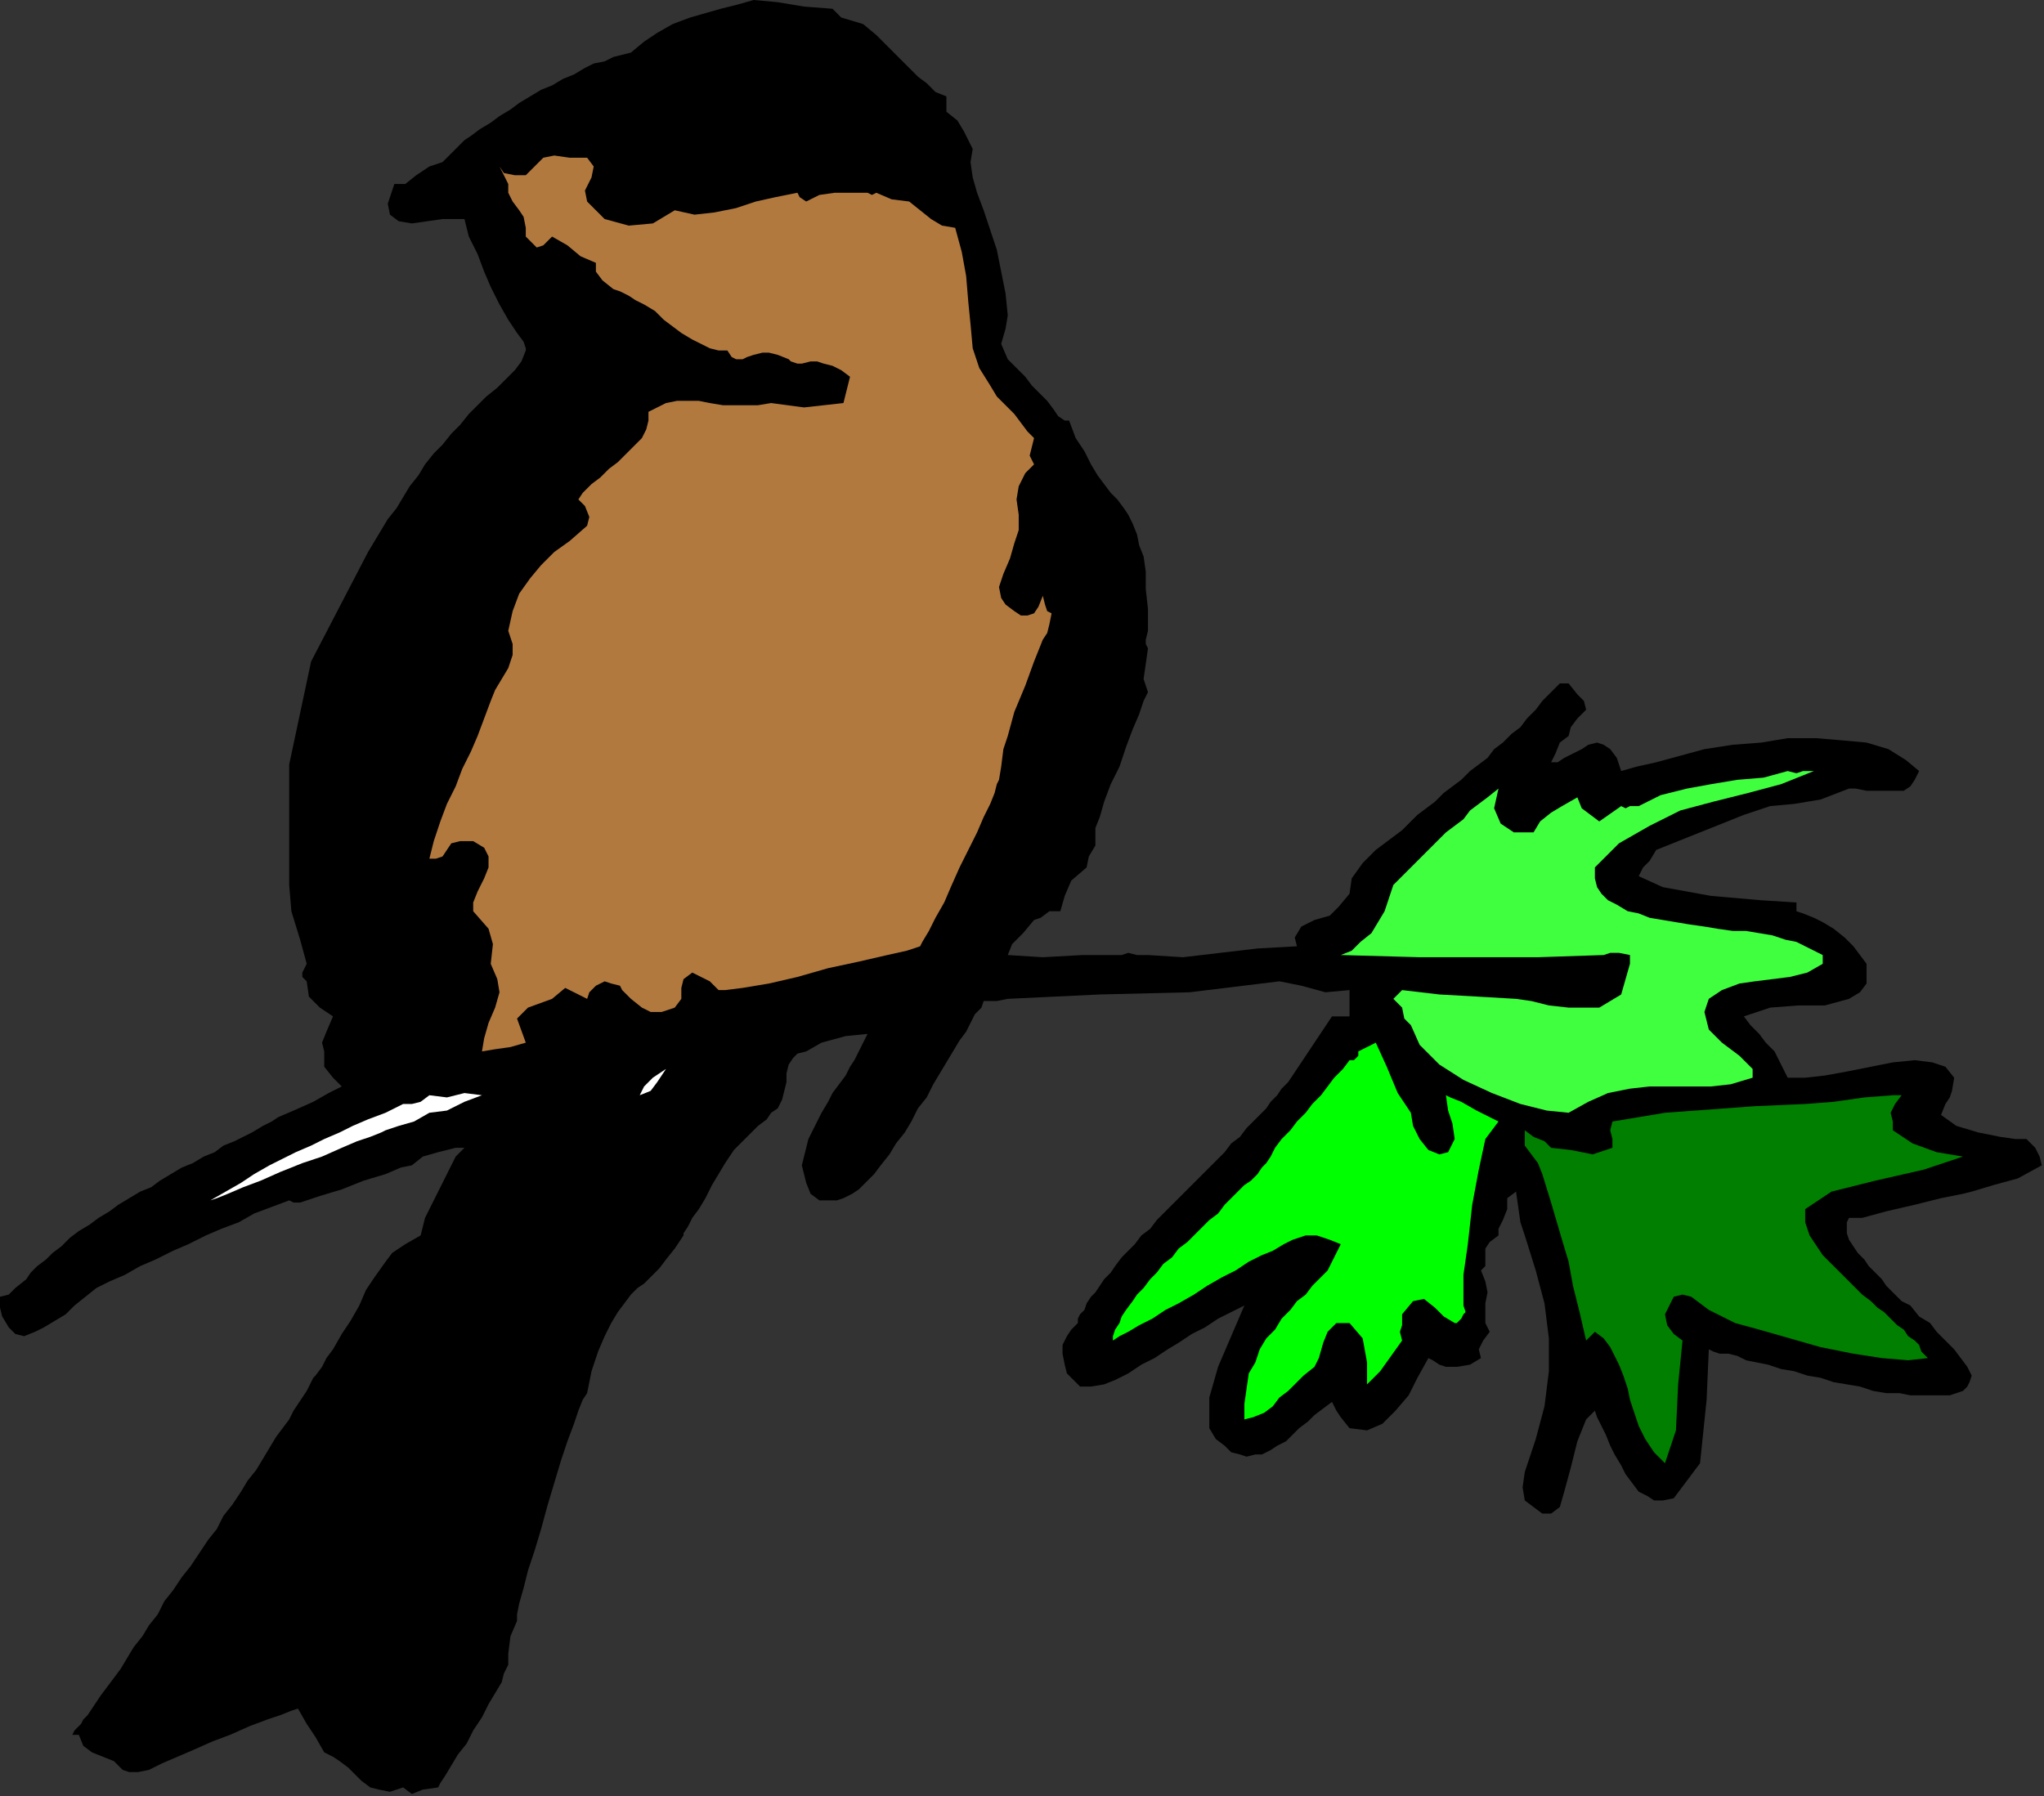
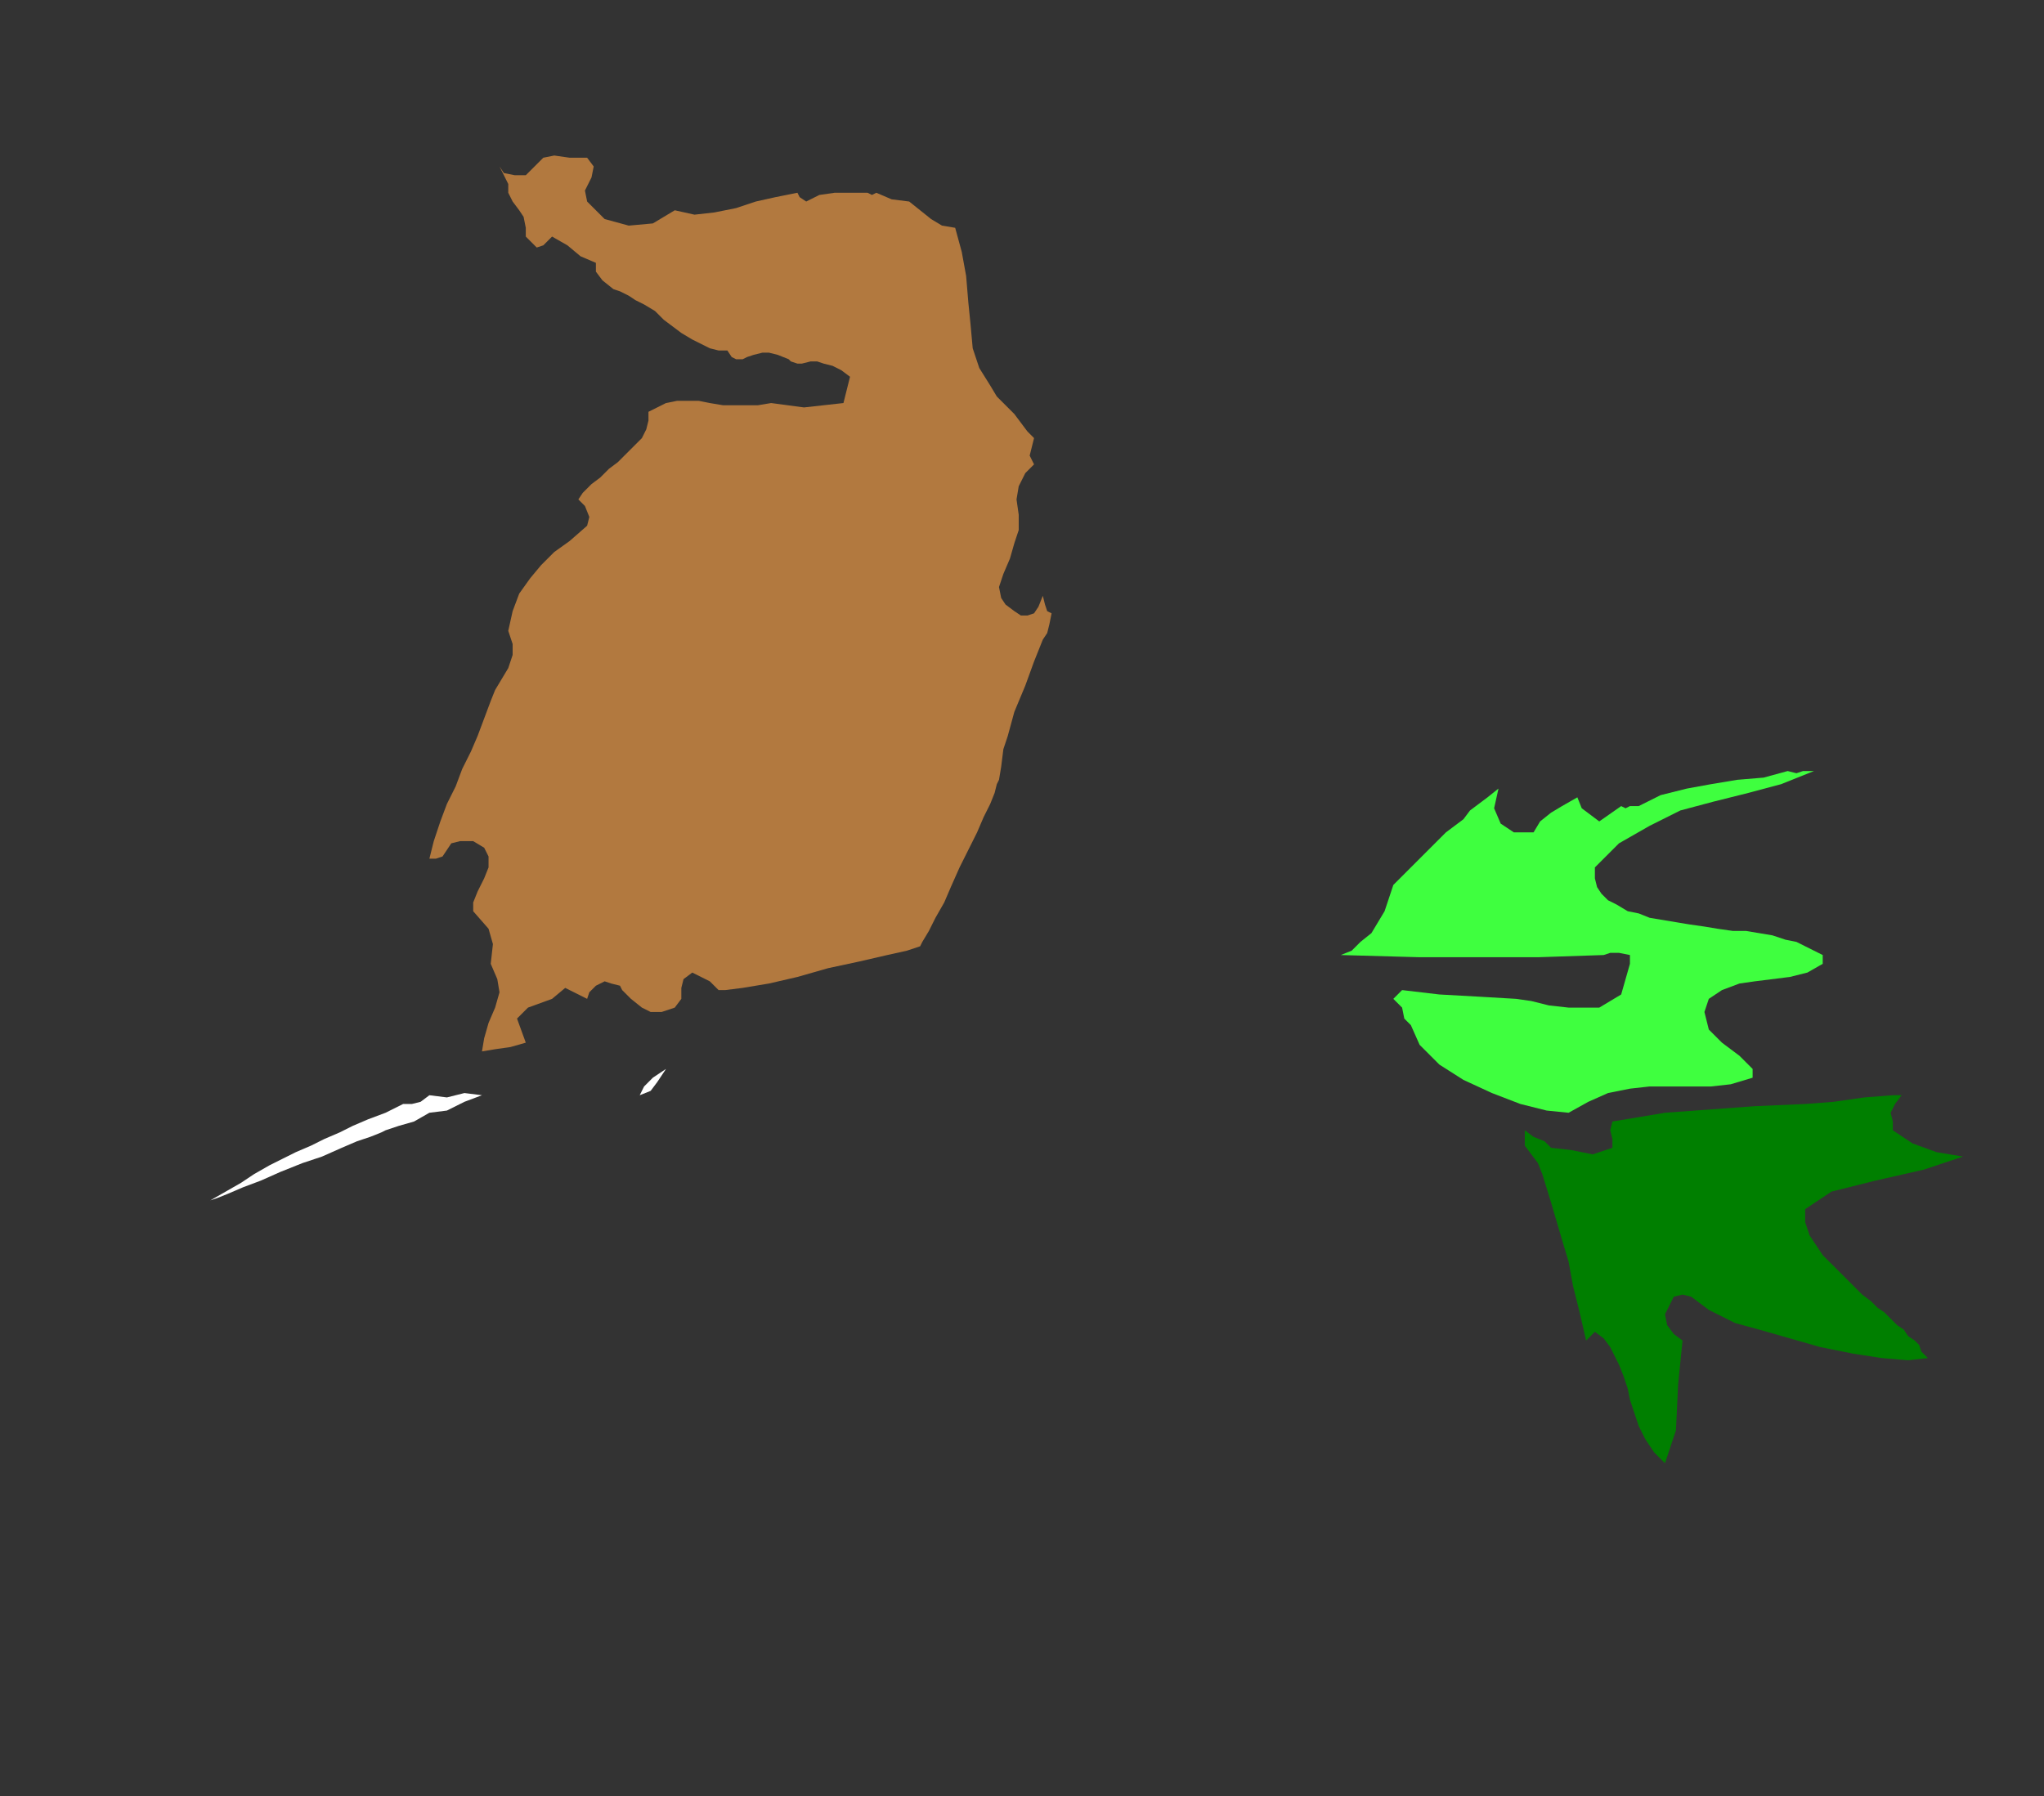
<svg xmlns="http://www.w3.org/2000/svg" xmlns:ns1="http://sodipodi.sourceforge.net/DTD/sodipodi-0.dtd" xmlns:ns2="http://www.inkscape.org/namespaces/inkscape" version="1.0" width="157.988mm" height="138.853mm" id="svg19" ns1:docname="ANSSG045.WMF">
  <rect width="100%" height="100%" fill="#333333" stroke="none" />
  <ns1:namedview pagecolor="#ffffff" bordercolor="#666666" borderopacity="1" objecttolerance="10" gridtolerance="10" guidetolerance="10" ns2:pageopacity="0" ns2:pageshadow="2" ns2:window-width="640" ns2:window-height="480" id="namedview21" />
  <defs id="defs3">
    <pattern id="WMFhbasepattern" patternUnits="userSpaceOnUse" width="6" height="6" x="0" y="0" />
  </defs>
-   <path style="fill:#000000;fill-rule:evenodd;fill-opacity:1;stroke:none;" d="  M 243.2,2.56   L 245.76,5.12   L 252.16,7.04   L 256,10.24   L 256,10.24   L 258.56,12.8   L 261.12,15.36   L 263.04,17.28   L 265.6,19.84   L 268.16,22.4   L 270.72,24.32   L 273.28,26.88   L 276.48,28.16   L 276.48,28.16   L 276.48,32.64   L 279.68,35.2   L 281.6,38.4   L 281.6,38.4   L 281.6,38.4   L 284.16,43.52   L 283.52,47.36   L 284.16,51.84   L 285.44,56.32   L 287.36,61.44   L 289.28,67.2   L 291.2,72.96   L 292.48,79.36   L 293.76,85.76   L 294.4,92.16   L 294.4,92.16   L 293.76,96   L 292.48,100.48   L 294.4,104.96   L 294.4,104.96   L 295.68,106.24   L 297.6,108.16   L 299.52,110.08   L 301.44,112.64   L 304,115.2   L 305.92,117.12   L 307.84,119.68   L 309.12,121.6   L 311.04,122.88   L 312.32,122.88   L 312.32,122.88   L 314.24,128   L 316.8,131.84   L 318.72,135.68   L 320.64,138.88   L 322.56,141.44   L 324.48,144   L 326.4,145.92   L 328.32,148.48   L 329.6,150.4   L 330.88,152.96   L 332.16,156.16   L 332.8,159.36   L 334.08,162.56   L 334.72,167.04   L 334.72,172.16   L 335.36,177.92   L 335.36,184.32   L 335.36,184.32   L 334.72,186.88   L 334.72,188.16   L 335.36,189.44   L 335.36,189.44   L 334.72,193.92   L 334.08,198.4   L 335.36,202.24   L 335.36,202.24   L 334.08,204.8   L 332.8,208.64   L 330.88,213.12   L 328.96,218.24   L 327.04,224   L 324.48,229.12   L 322.56,234.24   L 321.28,238.72   L 320,241.92   L 320,243.2   L 320,243.2   L 320,247.04   L 318.08,250.24   L 317.44,253.44   L 317.44,253.44   L 312.96,257.28   L 311.04,261.76   L 309.76,266.24   L 309.76,266.24   L 306.56,266.24   L 304,268.16   L 302.08,268.8   L 302.08,268.8   L 298.88,272.64   L 295.68,275.84   L 294.4,279.04   L 294.4,279.04   L 304.64,279.68   L 316.16,279.04   L 327.68,279.04   L 327.68,279.04   L 329.6,278.4   L 332.16,279.04   L 335.36,279.04   L 335.36,279.04   L 345.6,279.68   L 356.48,278.4   L 367.36,277.12   L 378.88,276.48   L 378.88,276.48   L 378.24,273.92   L 380.16,270.72   L 384,268.8   L 384,268.8   L 388.48,267.52   L 391.04,264.96   L 394.24,261.12   L 394.24,261.12   L 394.88,256.64   L 398.08,252.16   L 401.92,248.32   L 401.92,248.32   L 404.48,246.4   L 407.04,244.48   L 409.6,242.56   L 412.16,240   L 414.08,238.08   L 416.64,236.16   L 419.2,234.24   L 421.76,231.68   L 424.32,229.76   L 426.88,227.84   L 429.44,225.28   L 432,223.36   L 434.56,221.44   L 436.48,218.88   L 439.04,216.96   L 441.6,214.4   L 444.16,212.48   L 446.08,209.92   L 448.64,207.36   L 450.56,204.8   L 453.12,202.24   L 455.68,199.68   L 455.68,199.68   L 458.24,199.68   L 460.8,202.88   L 462.72,204.8   L 463.36,207.36   L 463.36,207.36   L 460.8,209.92   L 458.88,212.48   L 458.24,215.04   L 458.24,215.04   L 455.68,216.96   L 454.4,220.16   L 453.12,222.72   L 453.12,222.72   L 455.04,222.72   L 456.96,221.44   L 459.52,220.16   L 462.08,218.88   L 464,217.6   L 466.56,216.96   L 468.48,217.6   L 470.4,218.88   L 472.32,221.44   L 473.6,225.28   L 473.6,225.28   L 478.08,224   L 483.84,222.72   L 490.88,220.8   L 497.92,218.88   L 506.24,217.6   L 514.56,216.96   L 522.24,215.68   L 530.56,215.68   L 538.24,216.32   L 545.28,216.96   L 551.68,218.88   L 556.8,222.08   L 560.64,225.28   L 560.64,225.28   L 559.36,227.84   L 558.08,229.76   L 556.16,231.04   L 553.6,231.04   L 551.04,231.04   L 547.84,231.04   L 545.28,231.04   L 542.08,230.4   L 540.16,230.4   L 540.16,230.4   L 531.84,233.6   L 524.16,234.88   L 517.12,235.52   L 517.12,235.52   L 509.44,238.08   L 503.04,240.64   L 496.64,243.2   L 490.24,245.76   L 483.84,248.32   L 483.84,248.32   L 481.92,251.52   L 480,253.44   L 478.72,256   L 478.72,256   L 485.76,259.2   L 499.84,261.76   L 514.56,263.04   L 524.8,263.68   L 524.8,263.68   L 524.8,266.24   L 526.72,266.88   L 529.92,268.16   L 532.48,269.44   L 535.68,271.36   L 538.88,273.92   L 541.44,276.48   L 543.36,279.04   L 545.28,281.6   L 545.28,284.8   L 545.28,287.36   L 543.36,289.92   L 540.16,291.84   L 540.16,291.84   L 533.12,293.76   L 525.44,293.76   L 517.12,294.4   L 509.44,296.96   L 509.44,296.96   L 511.36,299.52   L 513.92,302.08   L 515.84,304.64   L 518.4,307.2   L 519.68,309.76   L 520.96,312.32   L 522.24,314.88   L 522.24,314.88   L 527.36,314.88   L 533.12,314.24   L 540.16,312.96   L 546.56,311.68   L 552.96,310.4   L 559.36,309.76   L 564.48,310.4   L 568.32,311.68   L 570.88,314.88   L 570.88,314.88   L 570.24,318.72   L 569.6,320.64   L 568.32,322.56   L 568.32,322.56   L 567.04,325.76   L 571.52,328.96   L 577.92,330.88   L 584.32,332.16   L 588.8,332.8   L 588.8,332.8   L 592,332.8   L 594.56,335.36   L 595.84,337.92   L 596.48,340.48   L 596.48,340.48   L 589.44,344.32   L 582.4,346.24   L 576,348.16   L 576,348.16   L 573.44,348.8   L 567.04,350.08   L 559.36,352   L 551.04,353.92   L 544,355.84   L 540.16,355.84   L 540.16,355.84   L 539.52,357.12   L 539.52,359.04   L 539.52,360.32   L 540.16,362.24   L 541.44,364.16   L 542.72,366.08   L 544.64,368   L 545.92,369.92   L 547.84,371.84   L 549.76,373.76   L 551.04,375.68   L 552.96,377.6   L 554.24,378.88   L 555.52,380.16   L 556.8,380.8   L 558.08,381.44   L 558.08,381.44   L 560.64,384.64   L 563.84,386.56   L 565.76,389.12   L 565.76,389.12   L 568.32,391.68   L 570.88,394.24   L 572.8,396.8   L 574.72,399.36   L 576,401.92   L 576,401.92   L 575.36,403.84   L 574.72,405.12   L 573.44,406.4   L 571.52,407.04   L 569.6,407.68   L 567.04,407.68   L 564.48,407.68   L 561.28,407.68   L 558.08,407.68   L 554.88,407.04   L 551.04,407.04   L 547.2,406.4   L 543.36,405.12   L 539.52,404.48   L 535.68,403.84   L 531.84,402.56   L 528,401.92   L 524.16,400.64   L 520.32,400   L 516.48,398.72   L 513.28,398.08   L 510.08,397.44   L 507.52,396.16   L 504.96,395.52   L 502.4,395.52   L 500.48,394.88   L 499.2,394.24   L 499.2,394.24   L 498.56,408.96   L 496.64,427.52   L 488.96,437.76   L 488.96,437.76   L 485.76,438.4   L 483.2,438.4   L 481.28,437.12   L 478.72,435.84   L 476.8,433.28   L 474.88,430.72   L 473.6,428.16   L 471.68,424.96   L 470.4,422.4   L 469.12,419.2   L 467.84,416.64   L 466.56,414.08   L 465.92,412.16   L 465.92,412.16   L 463.36,414.72   L 460.8,421.12   L 458.88,428.8   L 456.96,435.84   L 455.68,440.32   L 455.68,440.32   L 453.12,442.24   L 450.56,442.24   L 448,440.32   L 448,440.32   L 445.44,438.4   L 444.8,434.56   L 445.44,430.08   L 445.44,430.08   L 448.64,420.48   L 451.2,410.88   L 452.48,400.64   L 452.48,391.04   L 451.2,380.8   L 448.64,371.2   L 445.44,360.96   L 445.44,360.96   L 444.16,357.12   L 443.52,352.64   L 442.88,348.16   L 442.88,348.16   L 440.32,350.08   L 440.32,352   L 440.32,353.28   L 440.32,353.28   L 439.04,356.48   L 437.76,359.04   L 437.76,360.96   L 437.76,360.96   L 435.2,362.88   L 433.92,364.8   L 433.92,367.36   L 433.92,369.92   L 432.64,371.2   L 432.64,371.2   L 433.92,374.4   L 434.56,377.6   L 433.92,380.8   L 433.92,384   L 433.92,386.56   L 435.2,389.12   L 435.2,389.12   L 433.28,391.68   L 432,394.24   L 432.64,396.8   L 432.64,396.8   L 429.44,398.72   L 425.6,399.36   L 422.4,399.36   L 422.4,399.36   L 420.48,398.72   L 418.56,397.44   L 417.28,396.8   L 417.28,396.8   L 414.08,402.56   L 411.52,407.68   L 407.68,412.16   L 403.84,416   L 399.36,417.92   L 394.24,417.28   L 394.24,417.28   L 391.68,414.08   L 390.4,412.16   L 389.12,409.6   L 389.12,409.6   L 386.56,411.52   L 384,413.44   L 382.08,415.36   L 379.52,417.28   L 377.6,419.2   L 375.68,421.12   L 373.12,422.4   L 371.2,423.68   L 368.64,424.96   L 366.72,424.96   L 364.16,425.6   L 362.24,424.96   L 359.68,424.32   L 357.76,422.4   L 355.2,420.48   L 353.28,417.28   L 353.28,417.28   L 353.28,408.32   L 355.84,399.36   L 359.68,390.4   L 363.52,381.44   L 363.52,381.44   L 363.52,381.44   L 363.52,381.44   L 363.52,381.44   L 359.68,383.36   L 355.84,385.28   L 352,387.84   L 348.16,389.76   L 344.32,392.32   L 341.12,394.24   L 337.28,396.8   L 333.44,398.72   L 329.6,401.28   L 325.76,403.2   L 322.56,404.48   L 322.56,404.48   L 318.72,405.12   L 315.52,405.12   L 313.6,403.2   L 311.68,401.28   L 311.04,398.72   L 310.4,395.52   L 310.4,392.96   L 311.68,390.4   L 312.96,388.48   L 314.88,386.56   L 314.88,386.56   L 314.88,385.28   L 315.52,384   L 316.8,382.72   L 317.44,380.8   L 318.72,378.88   L 320,377.6   L 321.28,375.68   L 322.56,373.76   L 324.48,371.84   L 325.76,369.92   L 327.68,367.36   L 329.6,365.44   L 331.52,363.52   L 333.44,360.96   L 336,359.04   L 337.92,356.48   L 339.84,354.56   L 342.4,352   L 344.32,350.08   L 346.88,347.52   L 348.8,345.6   L 351.36,343.04   L 353.28,341.12   L 355.84,338.56   L 357.76,336.64   L 359.68,334.08   L 362.24,332.16   L 364.16,329.6   L 366.08,327.68   L 368,325.76   L 369.92,323.84   L 371.2,321.92   L 373.12,320   L 374.4,318.08   L 376.32,316.16   L 377.6,314.24   L 378.88,312.32   L 378.88,312.32   L 381.44,308.48   L 384,304.64   L 386.56,300.8   L 389.12,296.96   L 389.12,296.96   L 394.24,296.96   L 394.24,289.28   L 387.2,289.92   L 380.16,288   L 373.76,286.72   L 373.76,286.72   L 347.52,289.92   L 321.28,290.56   L 294.4,291.84   L 294.4,291.84   L 291.2,292.48   L 287.36,292.48   L 286.72,294.4   L 286.72,294.4   L 284.8,296.32   L 283.52,298.88   L 282.24,301.44   L 280.32,304   L 278.4,307.2   L 276.48,310.4   L 274.56,313.6   L 272.64,316.8   L 270.72,320.64   L 268.16,323.84   L 266.24,327.68   L 264.32,330.88   L 261.76,334.08   L 259.84,337.28   L 257.28,340.48   L 255.36,343.04   L 252.8,345.6   L 250.88,347.52   L 248.96,348.8   L 246.4,350.08   L 244.48,350.72   L 243.2,350.72   L 243.2,350.72   L 239.36,350.72   L 236.8,348.8   L 235.52,345.6   L 235.52,345.6   L 234.88,343.04   L 234.24,340.48   L 234.88,337.92   L 235.52,335.36   L 236.16,332.8   L 237.44,330.24   L 238.72,327.68   L 240,325.12   L 241.92,321.92   L 243.2,319.36   L 245.12,316.8   L 247.04,314.24   L 248.32,311.68   L 249.6,309.76   L 250.88,307.2   L 252.16,304.64   L 253.44,302.08   L 253.44,302.08   L 247.04,302.72   L 240,304.64   L 235.52,307.2   L 235.52,307.2   L 232.96,307.84   L 231.68,309.12   L 230.4,311.04   L 229.76,313.6   L 229.76,316.16   L 229.12,318.72   L 228.48,321.28   L 227.2,323.84   L 225.28,325.12   L 225.28,325.12   L 224,327.04   L 221.44,328.96   L 220.16,330.24   L 220.16,330.24   L 216.96,333.44   L 214.4,336   L 211.84,339.84   L 209.92,343.04   L 208,346.24   L 206.08,350.08   L 204.16,353.28   L 202.24,355.84   L 202.24,355.84   L 200.96,358.4   L 199.68,360.32   L 199.68,360.96   L 199.68,360.96   L 197.12,364.8   L 194.56,368   L 192.64,370.56   L 190.08,373.12   L 188.16,375.04   L 186.24,376.32   L 184.32,378.24   L 182.4,380.8   L 180.48,383.36   L 178.56,386.56   L 176.64,390.4   L 174.72,394.88   L 172.8,400.64   L 171.52,407.04   L 171.52,407.04   L 170.24,408.96   L 168.96,412.16   L 167.68,416   L 165.76,421.12   L 163.84,426.88   L 161.92,433.28   L 160,439.68   L 158.08,446.72   L 156.16,453.12   L 154.24,458.88   L 152.96,464   L 151.68,468.48   L 151.04,471.68   L 151.04,473.6   L 151.04,473.6   L 149.12,478.08   L 148.48,483.2   L 148.48,486.4   L 148.48,486.4   L 147.2,488.96   L 146.56,491.52   L 144.64,494.72   L 142.72,497.92   L 140.8,501.76   L 138.24,505.6   L 136.32,509.44   L 133.76,512.64   L 131.84,515.84   L 129.92,519.04   L 128.64,520.96   L 128,522.24   L 128,522.24   L 123.52,522.88   L 120.32,524.16   L 117.76,522.24   L 117.76,522.24   L 113.92,523.52   L 110.72,522.88   L 108.16,522.24   L 105.6,520.32   L 103.68,518.4   L 101.76,516.48   L 99.2,514.56   L 97.28,513.28   L 94.72,512   L 94.72,512   L 92.16,507.52   L 89.6,503.68   L 87.04,499.2   L 87.04,499.2   L 85.12,499.84   L 81.92,501.12   L 78.08,502.4   L 72.96,504.32   L 67.2,506.88   L 62.08,508.8   L 56.32,511.36   L 51.84,513.28   L 47.36,515.2   L 44.8,516.48   L 43.52,517.12   L 43.52,517.12   L 40.32,517.76   L 37.76,517.76   L 35.84,517.12   L 35.84,517.12   L 33.28,514.56   L 30.08,513.28   L 26.88,512   L 24.32,510.08   L 23.04,506.88   L 23.04,506.88   L 21.12,506.88   L 21.76,505.6   L 23.04,504.32   L 23.04,504.32   L 23.68,503.68   L 24.32,502.4   L 25.6,501.12   L 26.88,499.2   L 28.16,497.28   L 29.44,495.36   L 31.36,492.8   L 33.28,490.24   L 35.2,487.68   L 37.12,484.48   L 39.04,481.28   L 41.6,478.08   L 43.52,474.88   L 46.08,471.68   L 48,467.84   L 50.56,464.64   L 53.12,460.8   L 55.68,457.6   L 58.24,453.76   L 60.8,449.92   L 63.36,446.72   L 65.28,442.88   L 67.84,439.68   L 70.4,435.84   L 72.32,432.64   L 74.88,429.44   L 76.8,426.24   L 78.72,423.04   L 80.64,419.84   L 82.56,417.28   L 84.48,414.72   L 85.76,412.16   L 87.04,410.24   L 88.32,408.32   L 89.6,406.4   L 90.24,405.12   L 90.88,403.84   L 91.52,402.56   L 92.16,401.92   L 92.16,401.92   L 94.08,399.36   L 95.36,396.8   L 97.28,394.24   L 97.28,394.24   L 99.84,389.76   L 102.4,385.92   L 104.96,381.44   L 106.88,376.96   L 109.44,373.12   L 112.64,368.64   L 112.64,368.64   L 114.56,366.08   L 118.4,363.52   L 122.88,360.96   L 122.88,360.96   L 124.16,355.84   L 127.36,349.44   L 130.56,343.04   L 133.12,337.92   L 133.12,337.92   L 135.68,335.36   L 133.12,335.36   L 128,336.64   L 123.52,337.92   L 120.32,340.48   L 120.32,340.48   L 117.12,341.12   L 112.64,343.04   L 106.24,344.96   L 99.84,347.52   L 93.44,349.44   L 89.6,350.72   L 89.6,350.72   L 87.68,351.36   L 85.76,351.36   L 84.48,350.72   L 84.48,350.72   L 79.36,352.64   L 74.24,354.56   L 69.76,357.12   L 64.64,359.04   L 60.16,360.96   L 55.04,363.52   L 50.56,365.44   L 45.44,368   L 40.96,369.92   L 36.48,372.48   L 32,374.4   L 28.16,376.32   L 28.16,376.32   L 24.96,378.88   L 21.76,381.44   L 19.2,384   L 16,385.92   L 12.8,387.84   L 10.24,389.12   L 10.24,389.12   L 7.04,390.4   L 4.48,389.76   L 2.56,387.84   L 0.64,384.64   L 0,382.08   L 0,378.88   L 0,378.88   L 2.56,378.24   L 4.48,376.32   L 7.68,373.76   L 7.68,373.76   L 8.96,371.84   L 10.88,369.92   L 13.44,368   L 15.36,366.08   L 17.92,364.16   L 20.48,361.6   L 23.04,359.68   L 26.24,357.76   L 28.8,355.84   L 32,353.92   L 34.56,352   L 37.76,350.08   L 40.96,348.16   L 44.16,346.88   L 46.72,344.96   L 49.92,343.04   L 53.12,341.12   L 56.32,339.84   L 59.52,337.92   L 62.72,336.64   L 65.28,334.72   L 68.48,333.44   L 71.04,332.16   L 73.6,330.88   L 76.8,328.96   L 79.36,327.68   L 79.36,327.68   L 81.28,326.4   L 85.76,324.48   L 91.52,321.92   L 96,319.36   L 99.84,317.44   L 99.84,317.44   L 97.28,314.88   L 94.72,311.68   L 94.72,307.2   L 94.72,307.2   L 94.08,304.64   L 95.36,301.44   L 97.28,296.96   L 97.28,296.96   L 93.44,294.4   L 90.24,291.2   L 89.6,286.72   L 89.6,286.72   L 88.32,285.44   L 88.32,284.16   L 89.6,281.6   L 89.6,281.6   L 87.68,274.56   L 85.12,266.24   L 84.48,258.56   L 84.48,258.56   L 84.48,223.36   L 90.88,193.28   L 107.52,161.28   L 107.52,161.28   L 109.44,158.08   L 111.36,154.88   L 113.28,151.68   L 115.84,148.48   L 117.76,145.28   L 119.68,142.08   L 122.24,138.88   L 124.16,135.68   L 126.72,132.48   L 129.28,129.92   L 131.84,126.72   L 134.4,124.16   L 136.96,120.96   L 139.52,118.4   L 142.08,115.84   L 145.28,113.28   L 148.48,110.08   L 148.48,110.08   L 150.4,108.16   L 152.32,105.6   L 153.6,102.4   L 153.6,102.4   L 153.6,101.76   L 152.96,99.84   L 151.04,97.28   L 151.04,97.28   L 148.48,93.44   L 145.92,88.96   L 143.36,83.84   L 141.44,79.36   L 139.52,74.24   L 136.96,69.12   L 135.68,64   L 135.68,64   L 133.12,64   L 129.28,64   L 124.8,64.64   L 120.32,65.28   L 116.48,64.64   L 113.92,62.72   L 113.28,59.52   L 115.2,53.76   L 115.2,53.76   L 118.4,53.76   L 121.6,51.2   L 125.44,48.64   L 125.44,48.64   L 129.28,47.36   L 132.48,44.16   L 135.68,40.96   L 135.68,40.96   L 137.6,39.68   L 140.16,37.76   L 143.36,35.84   L 145.92,33.92   L 149.12,32   L 151.68,30.08   L 154.88,28.16   L 158.08,26.24   L 161.28,24.96   L 164.48,23.04   L 167.68,21.76   L 170.88,19.84   L 173.44,18.56   L 176.64,17.92   L 179.2,16.64   L 181.76,16   L 184.32,15.36   L 184.32,15.36   L 188.16,12.16   L 192,9.6   L 196.48,7.04   L 201.6,5.12   L 206.08,3.84   L 210.56,2.56   L 215.68,1.28   L 220.16,0   L 220.16,0   L 227.2,0.64   L 234.88,1.92   L 243.2,2.56  z " id="path5" />
  <path style="fill:#b2793f;fill-rule:evenodd;fill-opacity:1;stroke:none;" d="  M 176.64,64   L 183.68,65.92   L 190.72,65.28   L 197.12,61.44   L 197.12,61.44   L 202.88,62.72   L 208.64,62.08   L 215.04,60.8   L 220.8,58.88   L 226.56,57.6   L 232.96,56.32   L 232.96,56.32   L 232.96,56.32   L 233.6,57.6   L 235.52,58.88   L 235.52,58.88   L 239.36,56.96   L 243.84,56.32   L 248.32,56.32   L 253.44,56.32   L 253.44,56.32   L 253.44,56.32   L 254.72,56.96   L 256,56.32   L 256,56.32   L 260.48,58.24   L 265.6,58.88   L 268.8,61.44   L 268.8,61.44   L 272,64   L 275.2,65.92   L 279.04,66.56   L 279.04,66.56   L 280.96,73.6   L 282.24,80.64   L 282.88,88.32   L 283.52,94.72   L 284.16,101.76   L 286.08,107.52   L 289.28,112.64   L 289.28,112.64   L 291.2,115.84   L 293.76,118.4   L 296.32,120.96   L 298.24,123.52   L 300.16,126.08   L 302.08,128   L 302.08,128   L 301.44,130.56   L 300.8,133.12   L 302.08,135.68   L 302.08,135.68   L 299.52,138.24   L 297.6,142.08   L 296.96,145.92   L 296.96,145.92   L 297.6,150.4   L 297.6,154.88   L 296.32,158.72   L 295.04,163.2   L 293.12,167.68   L 291.84,171.52   L 291.84,171.52   L 292.48,174.72   L 293.76,176.64   L 296.32,178.56   L 298.24,179.84   L 300.16,179.84   L 302.08,179.2   L 303.36,177.28   L 304.64,174.08   L 304.64,174.08   L 305.28,176.64   L 305.92,178.56   L 307.2,179.2   L 307.2,179.2   L 306.56,182.4   L 305.92,184.96   L 304.64,186.88   L 304.64,186.88   L 302.08,193.28   L 299.52,200.32   L 296.32,208   L 294.4,215.04   L 294.4,215.04   L 293.12,218.88   L 292.48,224   L 291.84,227.84   L 291.84,227.84   L 291.2,229.12   L 290.56,231.68   L 289.28,234.88   L 287.36,238.72   L 285.44,243.2   L 282.88,248.32   L 280.32,253.44   L 277.76,259.2   L 275.84,263.68   L 273.28,268.16   L 271.36,272   L 269.44,275.2   L 268.8,276.48   L 268.8,276.48   L 264.96,277.76   L 259.2,279.04   L 250.88,280.96   L 241.92,282.88   L 232.96,285.44   L 224.64,287.36   L 216.96,288.64   L 211.84,289.28   L 209.92,289.28   L 209.92,289.28   L 207.36,286.72   L 204.8,285.44   L 202.24,284.16   L 202.24,284.16   L 199.68,286.08   L 199.04,288.64   L 199.04,291.84   L 197.12,294.4   L 197.12,294.4   L 193.28,295.68   L 190.08,295.68   L 187.52,294.4   L 184.32,291.84   L 181.76,289.28   L 181.76,289.28   L 181.12,288   L 178.56,287.36   L 176.64,286.72   L 176.64,286.72   L 174.08,288   L 172.16,289.92   L 171.52,291.84   L 171.52,291.84   L 167.68,289.92   L 165.12,288.64   L 161.28,291.84   L 161.28,291.84   L 154.24,294.4   L 151.04,297.6   L 153.6,304.64   L 153.6,304.64   L 149.12,305.92   L 144.64,306.56   L 140.8,307.2   L 140.8,307.2   L 141.44,303.36   L 142.72,298.88   L 144.64,294.4   L 145.92,289.92   L 145.28,286.08   L 143.36,281.6   L 143.36,281.6   L 144,275.84   L 142.72,271.36   L 138.24,266.24   L 138.24,266.24   L 138.24,263.68   L 139.52,260.48   L 141.44,256.64   L 142.72,253.44   L 142.72,250.24   L 141.44,247.68   L 138.24,245.76   L 138.24,245.76   L 134.4,245.76   L 131.84,246.4   L 130.56,248.32   L 130.56,248.32   L 129.28,250.24   L 127.36,250.88   L 125.44,250.88   L 125.44,250.88   L 126.72,245.76   L 128.64,240   L 130.56,234.88   L 133.12,229.76   L 135.04,224.64   L 137.6,219.52   L 139.52,215.04   L 141.44,209.92   L 143.36,204.8   L 143.36,204.8   L 144.64,201.6   L 146.56,198.4   L 148.48,195.2   L 149.76,191.36   L 149.76,188.16   L 148.48,184.32   L 148.48,184.32   L 149.76,178.56   L 151.68,173.44   L 154.88,168.96   L 158.08,165.12   L 161.92,161.28   L 166.4,158.08   L 171.52,153.6   L 171.52,153.6   L 172.16,151.04   L 170.88,147.84   L 168.96,145.92   L 168.96,145.92   L 170.24,144   L 172.8,141.44   L 175.36,139.52   L 177.92,136.96   L 180.48,135.04   L 183.04,132.48   L 185.6,129.92   L 187.52,128   L 188.8,125.44   L 189.44,122.88   L 189.44,120.32   L 189.44,120.32   L 192,119.04   L 194.56,117.76   L 197.76,117.12   L 200.96,117.12   L 204.16,117.12   L 207.36,117.76   L 211.2,118.4   L 214.4,118.4   L 218.24,118.4   L 221.44,118.4   L 225.28,117.76   L 225.28,117.76   L 234.88,119.04   L 246.4,117.76   L 248.32,110.08   L 248.32,110.08   L 245.76,108.16   L 243.2,106.88   L 240.64,106.24   L 238.72,105.6   L 236.8,105.6   L 234.24,106.24   L 232.96,106.24   L 231.04,105.6   L 230.4,104.96   L 230.4,104.96   L 227.2,103.68   L 224.64,103.04   L 222.72,103.04   L 220.16,103.68   L 218.24,104.32   L 216.96,104.96   L 215.04,104.96   L 213.76,104.32   L 212.48,102.4   L 212.48,102.4   L 209.92,102.4   L 207.36,101.76   L 204.8,100.48   L 202.24,99.2   L 199.04,97.28   L 196.48,95.36   L 193.92,93.44   L 191.36,90.88   L 188.16,88.96   L 185.6,87.68   L 183.68,86.4   L 181.12,85.12   L 179.2,84.48   L 179.2,84.48   L 176,81.92   L 174.08,79.36   L 174.08,76.8   L 174.08,76.8   L 169.6,74.88   L 165.76,71.68   L 161.28,69.12   L 161.28,69.12   L 158.72,71.68   L 156.8,72.32   L 153.6,69.12   L 153.6,69.12   L 153.6,66.56   L 152.96,63.36   L 151.68,61.44   L 149.76,58.88   L 148.48,56.32   L 148.48,53.76   L 148.48,53.76   L 145.92,48.64   L 147.2,50.56   L 150.4,51.2   L 153.6,51.2   L 153.6,51.2   L 158.72,46.08   L 158.72,46.08   L 161.92,45.44   L 166.4,46.08   L 171.52,46.08   L 171.52,46.08   L 173.44,48.64   L 172.8,51.84   L 170.88,55.68   L 171.52,58.88   L 171.52,58.88   L 176.64,64  z " id="path7" />
  <path style="fill:#3fff3f;fill-rule:evenodd;fill-opacity:1;stroke:none;" d="  M 529.92,225.28   L 520.32,229.12   L 510.72,231.68   L 500.48,234.24   L 490.88,236.8   L 481.92,241.28   L 472.96,246.4   L 465.92,253.44   L 465.92,253.44   L 465.92,256.64   L 466.56,259.2   L 467.84,261.12   L 469.76,263.04   L 472.32,264.32   L 475.52,266.24   L 478.72,266.88   L 481.92,268.16   L 485.76,268.8   L 489.6,269.44   L 493.44,270.08   L 497.92,270.72   L 501.76,271.36   L 506.24,272   L 510.08,272   L 513.92,272.64   L 517.76,273.28   L 521.6,274.56   L 524.8,275.2   L 527.36,276.48   L 529.92,277.76   L 532.48,279.04   L 532.48,279.04   L 532.48,281.6   L 528,284.16   L 522.88,285.44   L 517.76,286.08   L 512.64,286.72   L 508.16,287.36   L 503.04,289.28   L 499.2,291.84   L 499.2,291.84   L 497.92,295.68   L 498.56,298.24   L 499.2,300.8   L 501.12,302.72   L 503.04,304.64   L 505.6,306.56   L 508.16,308.48   L 510.08,310.4   L 512,312.32   L 512,312.32   L 512,314.88   L 505.6,316.8   L 499.84,317.44   L 493.44,317.44   L 487.68,317.44   L 481.92,317.44   L 476.16,318.08   L 469.76,319.36   L 464,321.92   L 458.24,325.12   L 458.24,325.12   L 451.84,324.48   L 444.16,322.56   L 435.84,319.36   L 427.52,315.52   L 420.48,311.04   L 414.72,305.28   L 412.16,299.52   L 412.16,299.52   L 410.24,297.6   L 409.6,294.4   L 407.04,291.84   L 407.04,291.84   L 409.6,289.28   L 420.48,290.56   L 432,291.2   L 442.88,291.84   L 442.88,291.84   L 447.36,292.48   L 452.48,293.76   L 458.24,294.4   L 458.24,294.4   L 467.2,294.4   L 473.6,290.56   L 476.16,281.6   L 476.16,281.6   L 476.16,280.96   L 476.16,280.32   L 476.16,279.04   L 476.16,279.04   L 472.96,278.4   L 470.4,278.4   L 468.48,279.04   L 468.48,279.04   L 449.28,279.68   L 414.72,279.68   L 391.68,279.04   L 391.68,279.04   L 394.88,277.76   L 397.44,275.2   L 400.64,272.64   L 402.56,269.44   L 404.48,266.24   L 405.76,262.4   L 407.04,258.56   L 407.04,258.56   L 408.96,256.64   L 410.88,254.72   L 413.44,252.16   L 415.36,250.24   L 417.92,247.68   L 419.84,245.76   L 422.4,243.2   L 424.96,241.28   L 427.52,239.36   L 429.44,236.8   L 432,234.88   L 434.56,232.96   L 437.76,230.4   L 437.76,230.4   L 436.48,236.16   L 438.4,240.64   L 442.24,243.2   L 448,243.2   L 448,243.2   L 449.92,240   L 453.12,237.44   L 456.32,235.52   L 460.8,232.96   L 460.8,232.96   L 462.08,236.16   L 467.2,240   L 473.6,235.52   L 473.6,235.52   L 474.88,236.16   L 476.16,235.52   L 478.72,235.52   L 478.72,235.52   L 485.12,232.32   L 492.8,230.4   L 499.84,229.12   L 507.52,227.84   L 515.2,227.2   L 522.24,225.28   L 522.24,225.28   L 524.8,225.92   L 526.72,225.28   L 529.92,225.28  z " id="path9" />
-   <path style="fill:#00ff00;fill-rule:evenodd;fill-opacity:1;stroke:none;" d="  M 412.16,325.12   L 412.8,328.96   L 414.72,332.8   L 417.28,336   L 420.48,337.28   L 423.04,336.64   L 424.96,332.8   L 424.96,332.8   L 424.32,328.32   L 423.04,324.48   L 422.4,320   L 422.4,320   L 423.68,320.64   L 426.88,321.92   L 431.36,324.48   L 435.2,326.4   L 437.76,327.68   L 437.76,327.68   L 433.92,332.8   L 432,341.76   L 430.08,352   L 428.8,363.52   L 427.52,372.48   L 427.52,378.88   L 427.52,378.88   L 427.52,381.44   L 428.16,383.36   L 427.52,384   L 427.52,384   L 426.88,385.28   L 425.6,386.56   L 424.96,386.56   L 424.96,386.56   L 421.76,384.64   L 419.2,382.08   L 416,379.52   L 412.8,380.16   L 409.6,384   L 409.6,384   L 409.6,387.2   L 408.96,389.12   L 409.6,391.68   L 409.6,391.68   L 406.4,396.16   L 403.2,400.64   L 399.36,404.48   L 399.36,404.48   L 399.36,404.48   L 399.36,398.08   L 398.08,391.04   L 394.24,386.56   L 394.24,386.56   L 390.4,386.56   L 387.84,389.12   L 386.56,392.32   L 385.28,396.8   L 384,399.36   L 384,399.36   L 380.8,401.92   L 378.88,403.84   L 376.32,406.4   L 373.76,408.32   L 371.84,410.88   L 369.28,412.8   L 366.08,414.08   L 363.52,414.72   L 363.52,414.72   L 363.52,410.24   L 364.16,405.76   L 364.8,401.28   L 366.72,398.08   L 368,394.24   L 369.92,391.04   L 372.48,388.48   L 374.4,385.28   L 376.96,382.72   L 378.88,380.16   L 381.44,378.24   L 383.36,375.68   L 385.92,373.12   L 387.84,371.2   L 389.12,368.64   L 390.4,366.08   L 391.68,363.52   L 391.68,363.52   L 388.48,362.24   L 384.64,360.96   L 381.44,360.96   L 381.44,360.96   L 379.52,361.6   L 377.6,362.24   L 375.04,363.52   L 371.84,365.44   L 368.64,366.72   L 364.8,368.64   L 360.96,371.2   L 357.12,373.12   L 352.64,375.68   L 348.8,378.24   L 344.32,380.8   L 340.48,382.72   L 336.64,385.28   L 332.8,387.2   L 329.6,389.12   L 327.04,390.4   L 325.12,391.68   L 325.12,391.68   L 325.12,390.4   L 325.76,388.48   L 327.04,386.56   L 327.68,384.64   L 328.96,382.72   L 330.88,380.16   L 332.16,378.24   L 334.08,376.32   L 336,373.76   L 337.92,371.84   L 339.84,369.28   L 342.4,367.36   L 344.32,364.8   L 346.88,362.88   L 348.8,360.96   L 351.36,358.4   L 353.28,356.48   L 355.84,354.56   L 357.76,352   L 359.68,350.08   L 361.6,348.16   L 363.52,346.24   L 365.44,344.96   L 367.36,343.04   L 368.64,341.12   L 369.92,339.84   L 371.2,337.92   L 371.2,337.92   L 372.48,335.36   L 374.4,332.8   L 376.96,330.24   L 378.88,327.68   L 381.44,325.12   L 383.36,322.56   L 385.92,320   L 387.84,317.44   L 389.76,314.88   L 392.32,312.32   L 394.24,309.76   L 394.24,309.76   L 395.52,309.76   L 396.8,308.48   L 396.8,307.2   L 396.8,307.2   L 401.92,304.64   L 405.12,311.68   L 408.32,319.36   L 412.16,325.12  z " id="path11" />
  <path style="fill:#ffffff;fill-rule:evenodd;fill-opacity:1;stroke:none;" d="  M 194.56,312.32   L 192,316.16   L 190.08,318.72   L 186.88,320   L 186.88,320   L 188.16,317.44   L 190.72,314.88   L 194.56,312.32  z " id="path13" />
  <path style="fill:#ffffff;fill-rule:evenodd;fill-opacity:1;stroke:none;" d="  M 140.8,320   L 135.68,321.92   L 130.56,324.48   L 125.44,325.12   L 125.44,325.12   L 120.96,327.68   L 116.48,328.96   L 112.64,330.24   L 112.64,330.24   L 111.36,330.88   L 108.16,332.16   L 104.32,333.44   L 99.84,335.36   L 94.08,337.92   L 88.32,339.84   L 81.92,342.4   L 76.16,344.96   L 71.04,346.88   L 66.56,348.8   L 63.36,350.08   L 61.44,350.72   L 61.44,350.72   L 65.92,348.16   L 70.4,345.6   L 74.24,343.04   L 78.72,340.48   L 82.56,338.56   L 86.4,336.64   L 90.88,334.72   L 94.72,332.8   L 99.2,330.88   L 103.04,328.96   L 107.52,327.04   L 112.64,325.12   L 117.76,322.56   L 117.76,322.56   L 120.32,322.56   L 122.88,321.92   L 125.44,320   L 125.44,320   L 130.56,320.64   L 135.68,319.36   L 140.8,320  z " id="path15" />
  <path style="fill:#007f00;fill-rule:evenodd;fill-opacity:1;stroke:none;" d="  M 555.52,320   L 553.6,322.56   L 552.32,325.12   L 552.96,327.68   L 552.96,327.68   L 552.96,330.24   L 558.72,334.08   L 565.76,336.64   L 573.44,337.92   L 573.44,337.92   L 561.92,341.76   L 547.84,344.96   L 535.04,348.16   L 527.36,353.28   L 527.36,353.28   L 527.36,355.2   L 527.36,357.12   L 528,359.04   L 528.64,360.96   L 529.92,362.88   L 531.2,364.8   L 532.48,366.72   L 534.4,368.64   L 536.32,370.56   L 538.24,372.48   L 540.16,374.4   L 542.08,376.32   L 544,378.24   L 546.56,380.16   L 548.48,382.08   L 550.4,383.36   L 552.32,385.28   L 554.24,387.2   L 556.16,388.48   L 557.44,390.4   L 559.36,391.68   L 560.64,392.96   L 561.28,394.88   L 562.56,396.16   L 563.2,396.8   L 563.2,396.8   L 557.44,397.44   L 549.76,396.8   L 541.44,395.52   L 531.84,393.6   L 522.88,391.04   L 513.92,388.48   L 506.88,386.56   L 501.76,384   L 501.76,384   L 499.2,382.72   L 496.64,380.8   L 494.08,378.88   L 491.52,378.24   L 488.96,378.88   L 488.96,378.88   L 486.4,384   L 487.04,387.2   L 488.96,389.76   L 491.52,391.68   L 491.52,391.68   L 490.24,404.48   L 489.6,417.92   L 486.4,427.52   L 486.4,427.52   L 483.2,424.32   L 480.64,420.48   L 478.72,416.64   L 477.44,412.8   L 476.16,408.96   L 475.52,405.76   L 474.24,401.92   L 472.96,398.72   L 471.68,396.16   L 470.4,393.6   L 468.48,391.04   L 465.92,389.12   L 465.92,389.12   L 463.36,391.68   L 461.44,383.36   L 459.52,375.68   L 458.24,368.64   L 458.24,368.64   L 456.32,362.24   L 453.12,351.36   L 450.56,343.04   L 450.56,343.04   L 449.28,339.84   L 447.36,337.28   L 445.44,334.72   L 445.44,330.24   L 445.44,330.24   L 448,332.16   L 451.2,333.44   L 453.12,335.36   L 453.12,335.36   L 458.88,336   L 465.28,337.28   L 471.04,335.36   L 471.04,335.36   L 471.04,332.8   L 470.4,330.24   L 471.04,327.68   L 471.04,327.68   L 486.4,325.12   L 512.64,323.2   L 527.36,322.56   L 527.36,322.56   L 535.68,321.92   L 544.64,320.64   L 552.96,320   L 552.96,320   L 555.52,320  z " id="path17" />
</svg>